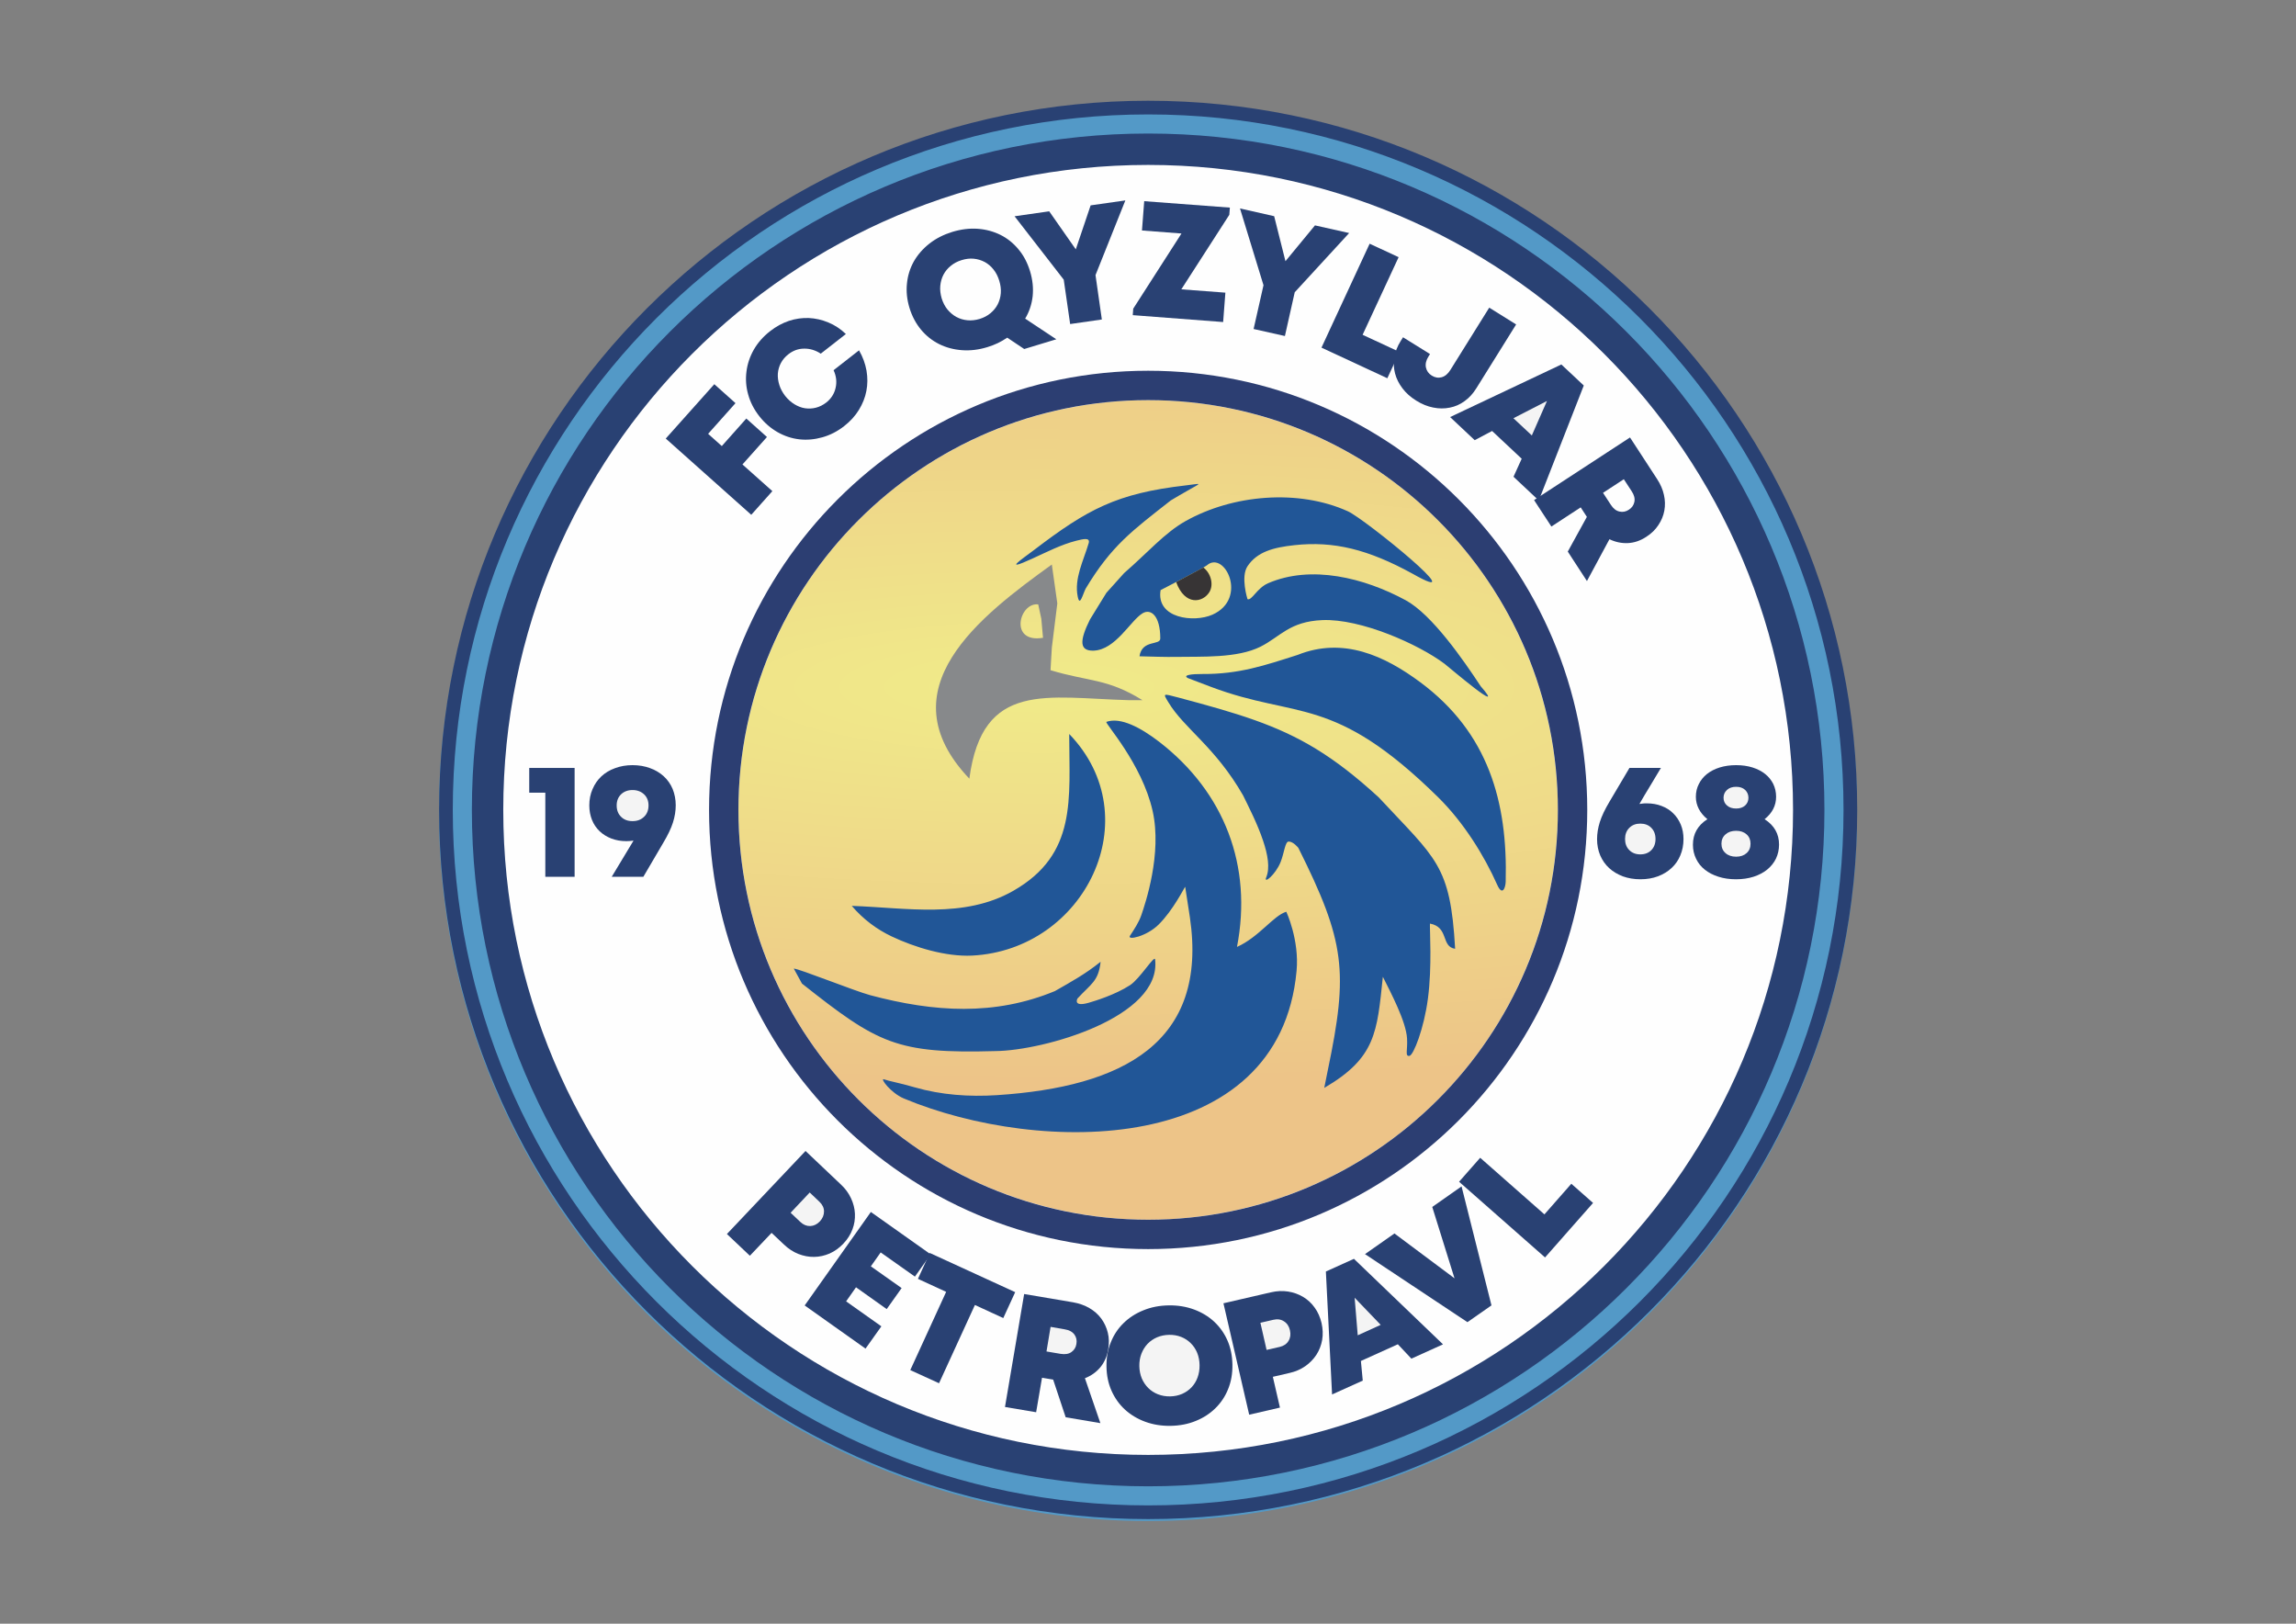
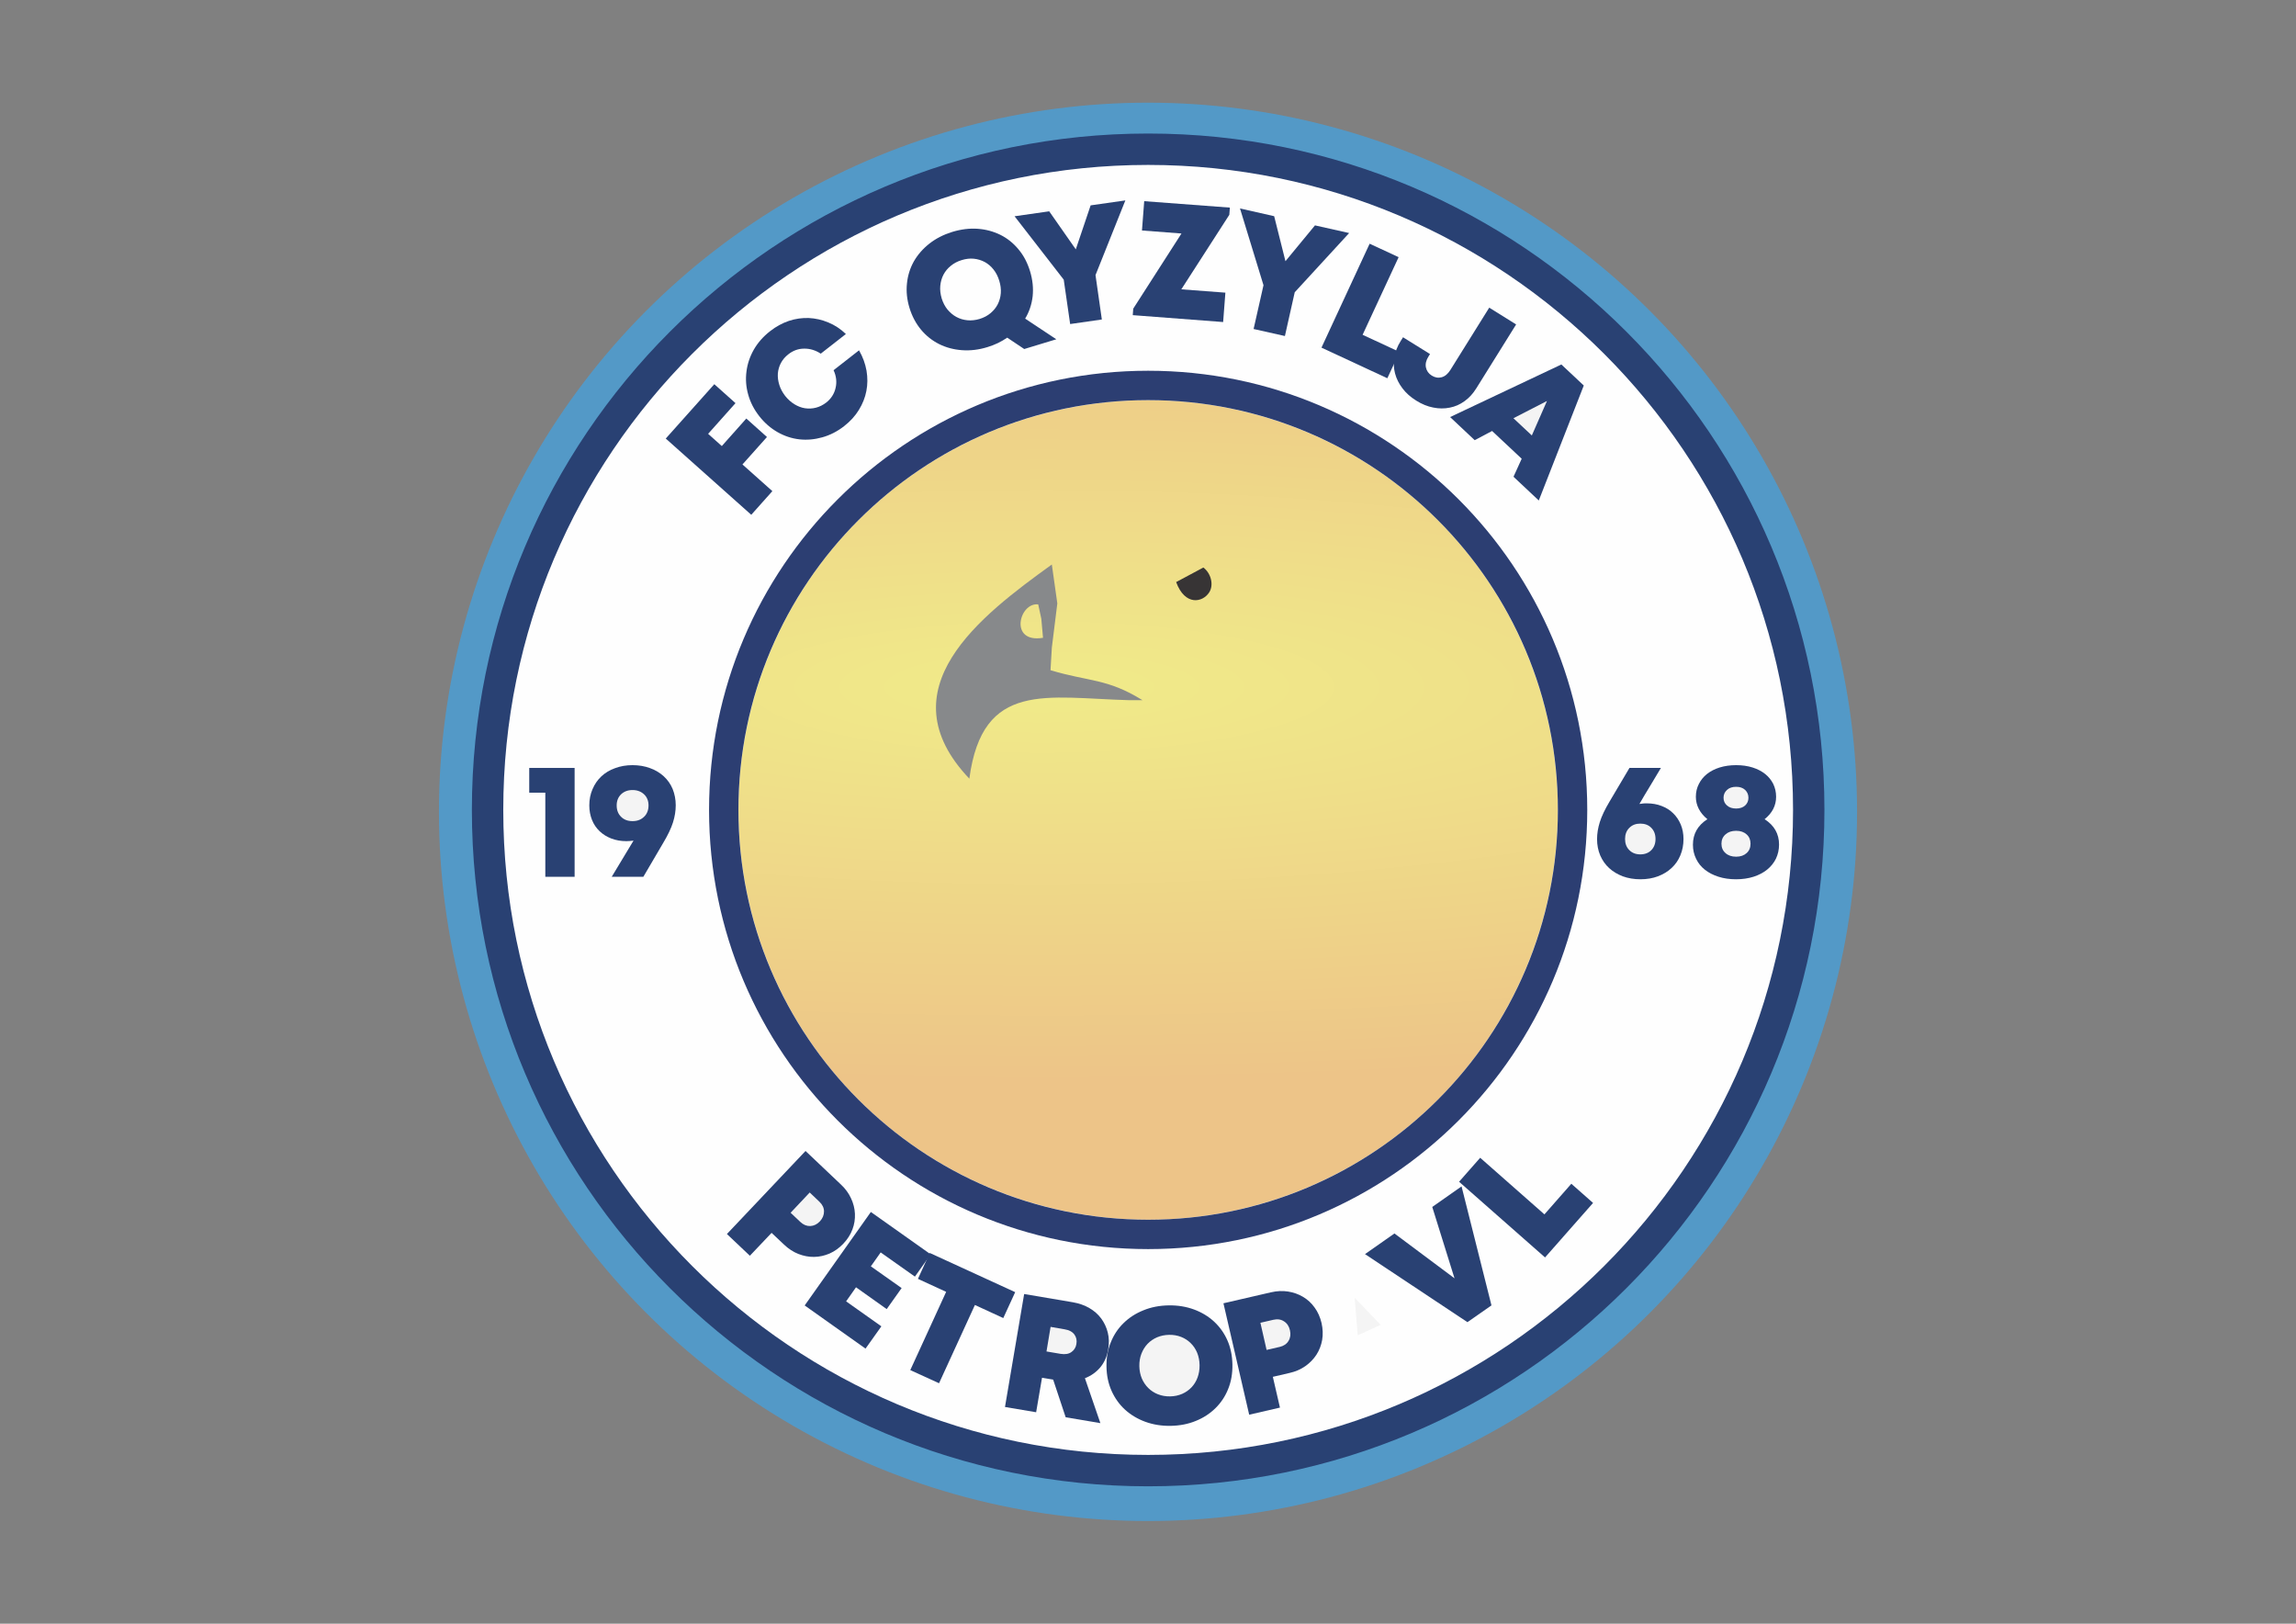
<svg xmlns="http://www.w3.org/2000/svg" xml:space="preserve" width="297mm" height="210mm" version="1.1" style="shape-rendering:geometricPrecision; text-rendering:geometricPrecision; image-rendering:optimizeQuality; fill-rule:evenodd; clip-rule:evenodd" viewBox="0 0 29700 21000">
  <rect x="0" y="0" width="29700" height="21000" fill="#808080" stroke="none" />
  <defs>
    <style type="text/css">
   
    .fil1 {fill:#FEFEFE}
    .fil7 {fill:#373435}
    .fil5 {fill:#87898B}
    .fil0 {fill:#5399C7}
    .fil6 {fill:#215697}
    .fil3 {fill:#294173}
    .fil4 {fill:#2C3E72}
    .fil10 {fill:#FEFEFE;fill-rule:nonzero}
    .fil9 {fill:#294173;fill-rule:nonzero}
    .fil8 {fill:#294173;fill-rule:nonzero}
    .fil11 {fill:#F4F4F4;fill-rule:nonzero}
    .fil2 {fill:url(#id0)}
   
  </style>
    <radialGradient id="id0" gradientUnits="userSpaceOnUse" gradientTransform="matrix(2.958 0.686 -3.051 0.665 726 -6265)" cx="13474.2" cy="8884.93" r="5335.76" fx="13474.2" fy="8884.93">
      <stop offset="0" style="stop-opacity:1; stop-color:#F0EB89" />
      <stop offset="1" style="stop-opacity:1; stop-color:#EDC488" />
    </radialGradient>
  </defs>
  <g id="Слой_x0020_1">
    <circle class="fil0" cx="14850" cy="10500" r="9172" />
    <circle class="fil1" cx="14850" cy="10500" r="8395" />
    <circle class="fil2" cx="14852" cy="10475" r="5300" />
-     <path class="fil3" d="M14852 1303c5066,0 9172,4106 9172,9172 0,5066 -4106,9172 -9172,9172 -5065,0 -9172,-4106 -9172,-9172 0,-5066 4107,-9172 9172,-9172zm0 177c4968,0 8995,4027 8995,8995 0,4968 -4027,8995 -8995,8995 -4968,0 -8995,-4027 -8995,-8995 0,-4968 4027,-8995 8995,-8995z" />
    <path class="fil3" d="M14852 1727c4832,0 8748,3917 8748,8748 0,4831 -3916,8748 -8748,8748 -4831,0 -8748,-3917 -8748,-8748 0,-4831 3917,-8748 8748,-8748zm0 406c4607,0 8342,3735 8342,8342 0,4607 -3735,8342 -8342,8342 -4607,0 -8342,-3735 -8342,-8342 0,-4607 3735,-8342 8342,-8342z" />
    <path class="fil4" d="M14852 4795c3137,0 5680,2543 5680,5680 0,3137 -2543,5680 -5680,5680 -3137,0 -5680,-2543 -5680,-5680 0,-3137 2543,-5680 5680,-5680zm0 380c2927,0 5300,2373 5300,5300 0,2927 -2373,5300 -5300,5300 -2927,0 -5300,-2373 -5300,-5300 0,-2927 2373,-5300 5300,-5300z" />
    <path class="fil5" d="M13606 7301c-925,666 -2167,1613 -1067,2770 170,-1276 1002,-1043 2073,-1015l167 0c-458,-284 -693,-238 -1190,-388l17 -291 71 -573 -71 -503zm-114 948l-22 -246 -40 -186c-246,-30 -382,506 62,432z" />
-     <path class="fil6" d="M13646 12818c222,-127 391,-219 591,-379 -27,254 -125,285 -300,476 0,0 -62,115 150,53 69,-20 336,-100 530,-226 130,-85 318,-396 325,-333 88,748 -1442,1179 -2063,1185 -1283,36 -1521,-95 -2505,-873 -35,-65 -70,-129 -106,-194 65,0 784,289 988,344 828,221 1612,269 2390,-53zm-271 -5704c691,-527 1069,-733 1962,-836 217,-26 213,-41 26,67 -75,42 -147,85 -218,127 -495,389 -766,582 -1102,1142 -41,84 -75,236 -102,102 -48,-234 75,-465 142,-692 22,-78 -77,-51 -159,-31 -196,49 -386,148 -573,233 -396,181 -123,0 24,-112zm725 897c71,-114 141,-229 212,-344 76,-85 153,-170 229,-255 303,-262 523,-520 794,-672 612,-344 1459,-417 2099,-128 226,102 1665,1277 838,808 -574,-315 -1020,-425 -1529,-369 -276,30 -481,87 -605,271 -93,137 -1,427 -1,427 55,23 121,-142 265,-205 559,-243 1248,-70 1781,219 340,184 747,773 971,1113 362,414 -430,-263 -468,-291 -337,-253 -1082,-585 -1580,-565 -428,18 -545,216 -801,344 -302,151 -760,126 -1093,132 -124,3 -349,-5 -472,-8 33,-219 269,-137 269,-230 0,-299 -125,-391 -231,-325 -157,97 -347,471 -631,482 -185,6 -186,-125 -47,-404zm913 -379c-61,369 434,423 670,318 468,-208 156,-838 -72,-638 -36,31 -598,320 -598,320zm1773 838c591,-236 1126,12 1588,355 877,652 1130,1545 1103,2577 -2,80 -43,191 -109,43 -170,-382 -435,-809 -765,-1134 -1358,-1336 -1819,-1006 -2937,-1427 -97,-36 -300,-114 -300,-114 -73,-39 49,-54 192,-53 464,3 798,-109 1228,-247zm-1549 550c770,205 1279,355 1789,667 258,158 517,358 809,626 742,799 927,867 988,1958 -185,-26 -78,-281 -326,-326 -4,85 29,551 -26,970 -51,388 -187,733 -239,741 -61,9 -22,-75 -31,-225 -13,-220 -207,-586 -313,-798 -75,719 -91,1048 -758,1437 0,0 21,-109 46,-229 267,-1277 225,-1662 -381,-2875 0,0 -65,-83 -126,-82 -46,1 -57,149 -104,266 -65,162 -225,293 -185,195 50,-120 19,-293 -41,-471 -73,-220 -191,-447 -259,-587 -363,-632 -762,-863 -968,-1207 -70,-116 -70,-111 125,-60zm764 3227c285,-127 473,-407 638,-455 0,0 170,362 133,764 -220,2404 -3319,2386 -5078,1652 -174,-73 -315,-268 -260,-249 66,24 207,48 395,103 346,100 707,125 1067,102 1628,-106 2735,-677 2496,-2299 -20,-132 -41,-264 -61,-396 -11,9 -156,305 -345,490 -159,156 -409,205 -370,145 53,-81 116,-175 148,-269 50,-146 270,-792 146,-1346 -139,-618 -627,-1142 -598,-1153 184,-64 442,73 684,259 844,652 1208,1606 1005,2652zm-2170 -2754c0,838 105,1555 -723,2028 -635,363 -1379,220 -2090,195 149,174 324,304 516,395 297,141 703,265 1041,248 1460,-75 2299,-1786 1256,-2866z" />
    <path class="fil7" d="M15214 7528c114,311 343,266 428,133 62,-98 22,-248 -76,-321 -114,61 -228,122 -342,183 -3,2 -7,3 -10,5z" />
-     <path class="fil8" d="M20527 6685l-80 -123 -379 248 -224 -342 1241 -810 350 537c44,67 74,136 89,206 16,70 17,138 5,204 -12,66 -38,128 -77,186 -38,59 -90,109 -155,151 -77,51 -156,78 -239,82 -82,4 -162,-13 -239,-50l-291 541 -248 -381 247 -449z" />
    <polygon class="fil8" points="19684,5933 19301,5574 19076,5693 18758,5394 20197,4714 20487,4986 19905,6473 19578,6166 " />
    <path class="fil8" d="M18319 5181c-72,-45 -131,-97 -177,-158 -46,-60 -78,-124 -96,-192 -18,-67 -21,-137 -9,-209 11,-72 38,-142 81,-210l31 -50 349 217 -20 32c-31,49 -42,96 -33,141 9,44 34,80 76,106 42,26 84,33 128,21 43,-12 80,-43 111,-92l504 -808 348 217 -515 826c-43,69 -93,124 -152,166 -59,43 -123,71 -191,84 -69,14 -140,14 -214,-1 -74,-14 -148,-44 -221,-90z" />
    <polygon class="fil8" points="18104,4552 17946,4892 17094,4496 17717,3152 18092,3326 17626,4330 " />
    <polygon class="fil8" points="16748,3780 16621,4346 16216,4255 16344,3689 16040,2696 16482,2796 16628,3378 17010,2915 17452,3014 " />
    <polygon class="fil8" points="15851,3785 15822,4165 14653,4076 14659,3992 15283,3020 14772,2981 14801,2602 15909,2685 15902,2778 15281,3742 " />
    <polygon class="fil8" points="14171,3558 14253,4132 13843,4191 13760,3617 13124,2797 13572,2733 13916,3225 14108,2656 14557,2592 " />
    <path class="fil8" d="M13249 4514l-220 -147c-77,53 -162,94 -255,122 -113,35 -223,48 -331,40 -107,-8 -205,-34 -295,-79 -90,-45 -168,-107 -234,-186 -66,-80 -116,-173 -149,-281 -33,-108 -44,-214 -33,-316 10,-103 40,-198 89,-286 50,-87 117,-164 201,-230 85,-67 184,-117 297,-152 113,-34 223,-48 330,-40 106,8 204,35 293,79 88,44 166,106 232,186 67,79 116,173 150,283 34,112 45,220 34,325 -12,104 -44,201 -97,289l403 267 -415 126z" />
    <path class="fil8" d="M10921 5510c-89,70 -184,118 -284,146 -100,28 -199,37 -297,26 -98,-11 -192,-42 -282,-93 -89,-51 -168,-119 -236,-206 -69,-88 -117,-182 -144,-281 -28,-99 -35,-198 -22,-297 12,-98 44,-193 95,-283 52,-90 122,-170 211,-239 76,-60 158,-104 243,-133 85,-28 171,-40 257,-37 86,4 170,23 252,57 83,34 159,84 228,150l-325 254c-67,-44 -139,-66 -214,-65 -76,0 -144,25 -205,73 -41,32 -73,69 -96,112 -23,43 -36,89 -40,137 -3,48 3,97 19,147 15,50 41,97 76,143 35,44 75,80 119,107 45,27 90,45 137,52 47,7 94,5 141,-7 47,-12 91,-34 133,-66 64,-50 105,-114 122,-190 18,-76 9,-153 -26,-229l329 -257c49,85 81,173 97,263 15,90 15,177 -2,263 -16,85 -49,167 -97,245 -48,78 -111,147 -189,208z" />
    <polygon class="fil8" points="9160,5611 9337,5769 9654,5413 9921,5652 9604,6007 9991,6352 9718,6658 8612,5672 9240,4969 9514,5214 " />
    <path class="fil8" d="M8182 9896c83,0 159,13 228,39 68,25 127,60 176,105 50,46 88,100 115,164 26,65 40,135 40,211 0,73 -12,148 -36,223 -24,76 -66,163 -125,262l-258 440 -409 0c47,-78 94,-156 141,-234 47,-78 94,-156 141,-234 -30,4 -61,7 -93,7 -71,0 -136,-12 -194,-34 -59,-23 -109,-54 -151,-94 -43,-41 -76,-89 -99,-146 -23,-58 -35,-120 -35,-188 0,-77 14,-148 42,-211 27,-64 65,-119 114,-165 48,-45 107,-81 177,-106 69,-26 144,-39 226,-39z" />
    <polygon class="fil8" points="7433,9932 7433,11340 7054,11340 7054,10252 6846,10252 6846,9932 " />
    <polygon class="fil9" points="20326,15310 20607,15558 19986,16263 18874,15284 19147,14974 19978,15706 " />
    <polygon class="fil9" points="18906,15344 19293,16883 18982,17100 17657,16220 18038,15953 18815,16533 18527,15610 " />
    <path class="fil9" d="M15143 18441c-119,2 -228,-16 -329,-53 -101,-37 -188,-90 -262,-157 -74,-68 -132,-150 -174,-244 -42,-95 -63,-198 -65,-311 -2,-113 16,-218 55,-313 38,-96 93,-180 165,-250 71,-70 157,-126 257,-166 99,-41 208,-62 327,-64 118,-2 227,16 328,53 100,37 186,89 259,156 73,68 131,148 173,243 42,95 63,199 65,313 2,115 -16,220 -55,316 -38,96 -93,178 -164,248 -71,70 -155,125 -254,165 -99,41 -208,62 -326,64z" />
    <path class="fil9" d="M13623 17843l-144 -24 -76 446 -403 -68 248 -1461 632 107c80,14 150,39 212,75 62,36 113,81 153,135 40,55 69,116 85,183 17,68 18,141 5,217 -15,90 -49,167 -102,231 -53,63 -119,110 -199,141l200 581 -449 -76 -162 -487z" />
    <polygon class="fil9" points="12978,17047 12611,16878 12147,17890 11775,17720 12239,16708 11874,16540 12027,16205 13132,16712 " />
    <polygon class="fil9" points="11401,17154 11196,17442 10409,16884 11265,15675 12039,16223 11835,16511 11392,16198 11265,16378 11663,16659 11470,16931 11073,16649 10945,16831 " />
    <path class="fil9" d="M10878 15320c58,54 101,114 131,179 30,65 47,131 50,199 3,69 -7,136 -32,202 -25,67 -64,128 -118,185 -53,56 -112,98 -177,127 -65,28 -132,43 -201,44 -69,1 -136,-12 -203,-38 -66,-26 -128,-66 -186,-121l-161 -152 -281 296 -297 -281 1017 -1074 458 434z" />
    <path class="fil10" d="M12181 3859c17,55 42,103 75,144 34,40 72,73 115,96 44,24 91,38 143,43 51,5 104,-1 158,-17 54,-17 101,-41 140,-74 40,-33 71,-71 94,-115 22,-44 36,-92 40,-144 4,-52 -3,-106 -20,-161 -17,-55 -41,-104 -74,-145 -32,-41 -70,-73 -113,-97 -44,-23 -91,-38 -142,-43 -51,-5 -103,1 -157,18 -54,16 -101,41 -141,74 -41,33 -72,71 -95,115 -23,44 -36,92 -41,144 -5,52 2,106 18,162z" />
    <polygon class="fil11" points="20011,5186 19577,5409 19815,5632 " />
    <path class="fil10" d="M20736 6374l102 156c31,48 68,77 111,86 42,10 83,2 122,-24 39,-25 62,-59 71,-102 8,-43 -3,-88 -35,-136l-102 -156 -269 176z" />
    <path class="fil11" d="M10353 15804c39,37 81,54 128,53 46,-2 88,-22 125,-61 35,-38 53,-81 53,-128 0,-46 -20,-88 -59,-125l-126 -120 -247 262 126 119z" />
    <path class="fil11" d="M13537 17479l183 31c57,9 104,2 139,-23 36,-25 58,-60 65,-106 8,-46 -1,-86 -26,-121 -26,-35 -67,-58 -124,-67l-184 -32 -53 318z" />
    <path class="fil11" d="M15136 18060c57,-1 108,-12 155,-32 47,-21 88,-49 122,-85 34,-36 60,-78 78,-127 18,-49 27,-103 26,-161 -1,-57 -11,-110 -31,-159 -20,-48 -48,-90 -83,-124 -35,-35 -76,-62 -124,-81 -48,-19 -100,-28 -156,-27 -56,1 -109,12 -156,32 -48,21 -89,49 -123,85 -34,36 -60,78 -79,127 -19,49 -28,103 -27,161 1,57 12,110 32,159 21,48 49,90 84,124 35,35 77,62 125,81 49,19 101,28 157,27z" />
    <path class="fil9" d="M16441 16714c77,-18 150,-21 221,-10 71,11 135,34 194,69 59,35 109,81 150,139 42,57 71,124 89,199 17,76 20,148 8,219 -12,69 -37,133 -74,191 -38,58 -86,107 -144,148 -59,41 -127,71 -204,88l-216 50 92 398 -398 92 -333 -1441 615 -142z" />
    <path class="fil11" d="M16554 17420c52,-12 90,-38 114,-78 24,-39 30,-85 18,-137 -11,-51 -37,-90 -76,-115 -39,-26 -85,-33 -137,-21l-169 39 80 351 170 -39z" />
-     <polygon class="fil9" points="18082,17386 17604,17602 17628,17856 17231,18035 17151,16445 17514,16281 18666,17387 18257,17572 " />
    <polygon class="fil11" points="17523,16784 17563,17270 17860,17135 " />
    <path class="fil11" d="M8182 10620c61,0 110,-18 149,-56 39,-37 58,-86 58,-147 0,-59 -19,-107 -58,-144 -39,-36 -88,-55 -149,-55 -61,0 -110,19 -148,55 -38,37 -57,85 -57,144 0,61 19,110 57,147 38,38 87,56 148,56z" />
    <path class="fil8" d="M21300 10390c71,0 136,11 194,34 59,22 109,54 150,95 42,41 74,89 98,146 23,56 35,118 35,186 0,78 -14,148 -41,212 -26,63 -64,118 -114,164 -49,46 -108,81 -176,107 -67,25 -143,38 -226,38 -83,0 -159,-13 -228,-38 -68,-26 -127,-61 -176,-106 -50,-45 -88,-100 -116,-164 -27,-64 -41,-135 -41,-211 0,-72 12,-146 36,-222 24,-76 66,-164 125,-263l258 -436 407 0c-46,78 -92,155 -139,232 -47,77 -94,155 -139,234 16,-3 31,-5 46,-6 15,-2 30,-2 47,-2z" />
    <path class="fil11" d="M21218 11050c59,0 107,-18 143,-55 36,-37 54,-85 54,-144 0,-59 -18,-107 -54,-144 -36,-37 -84,-55 -143,-55 -58,0 -105,18 -142,55 -37,37 -55,85 -55,144 0,59 18,107 55,144 37,37 84,55 142,55z" />
    <path class="fil8" d="M22826 10595c125,80 187,190 187,328 0,66 -14,127 -40,182 -27,55 -65,102 -114,142 -48,39 -107,70 -175,92 -69,22 -145,33 -228,33 -83,0 -159,-11 -227,-33 -69,-22 -127,-52 -176,-91 -49,-39 -87,-86 -113,-141 -27,-55 -41,-115 -41,-182 0,-140 62,-250 187,-330 -99,-82 -149,-179 -149,-290 0,-61 13,-116 39,-166 25,-50 60,-93 105,-129 46,-36 100,-64 164,-84 65,-20 136,-30 213,-30 78,0 148,10 212,30 63,20 118,48 163,84 45,36 80,79 105,129 24,50 37,105 37,166 0,114 -50,211 -149,290z" />
    <path class="fil11" d="M22458 11080c57,0 102,-16 136,-47 34,-31 50,-71 50,-121 0,-49 -16,-89 -50,-120 -34,-31 -79,-47 -136,-47 -58,0 -104,16 -138,47 -35,31 -52,71 -52,120 0,50 17,90 52,121 34,31 80,47 138,47z" />
    <path class="fil11" d="M22458 10176c-49,0 -89,13 -118,40 -30,27 -45,61 -45,102 0,41 15,74 45,100 29,26 69,39 118,39 48,0 87,-13 116,-39 28,-26 43,-59 43,-100 0,-41 -15,-75 -43,-102 -29,-27 -68,-40 -116,-40z" />
  </g>
</svg>